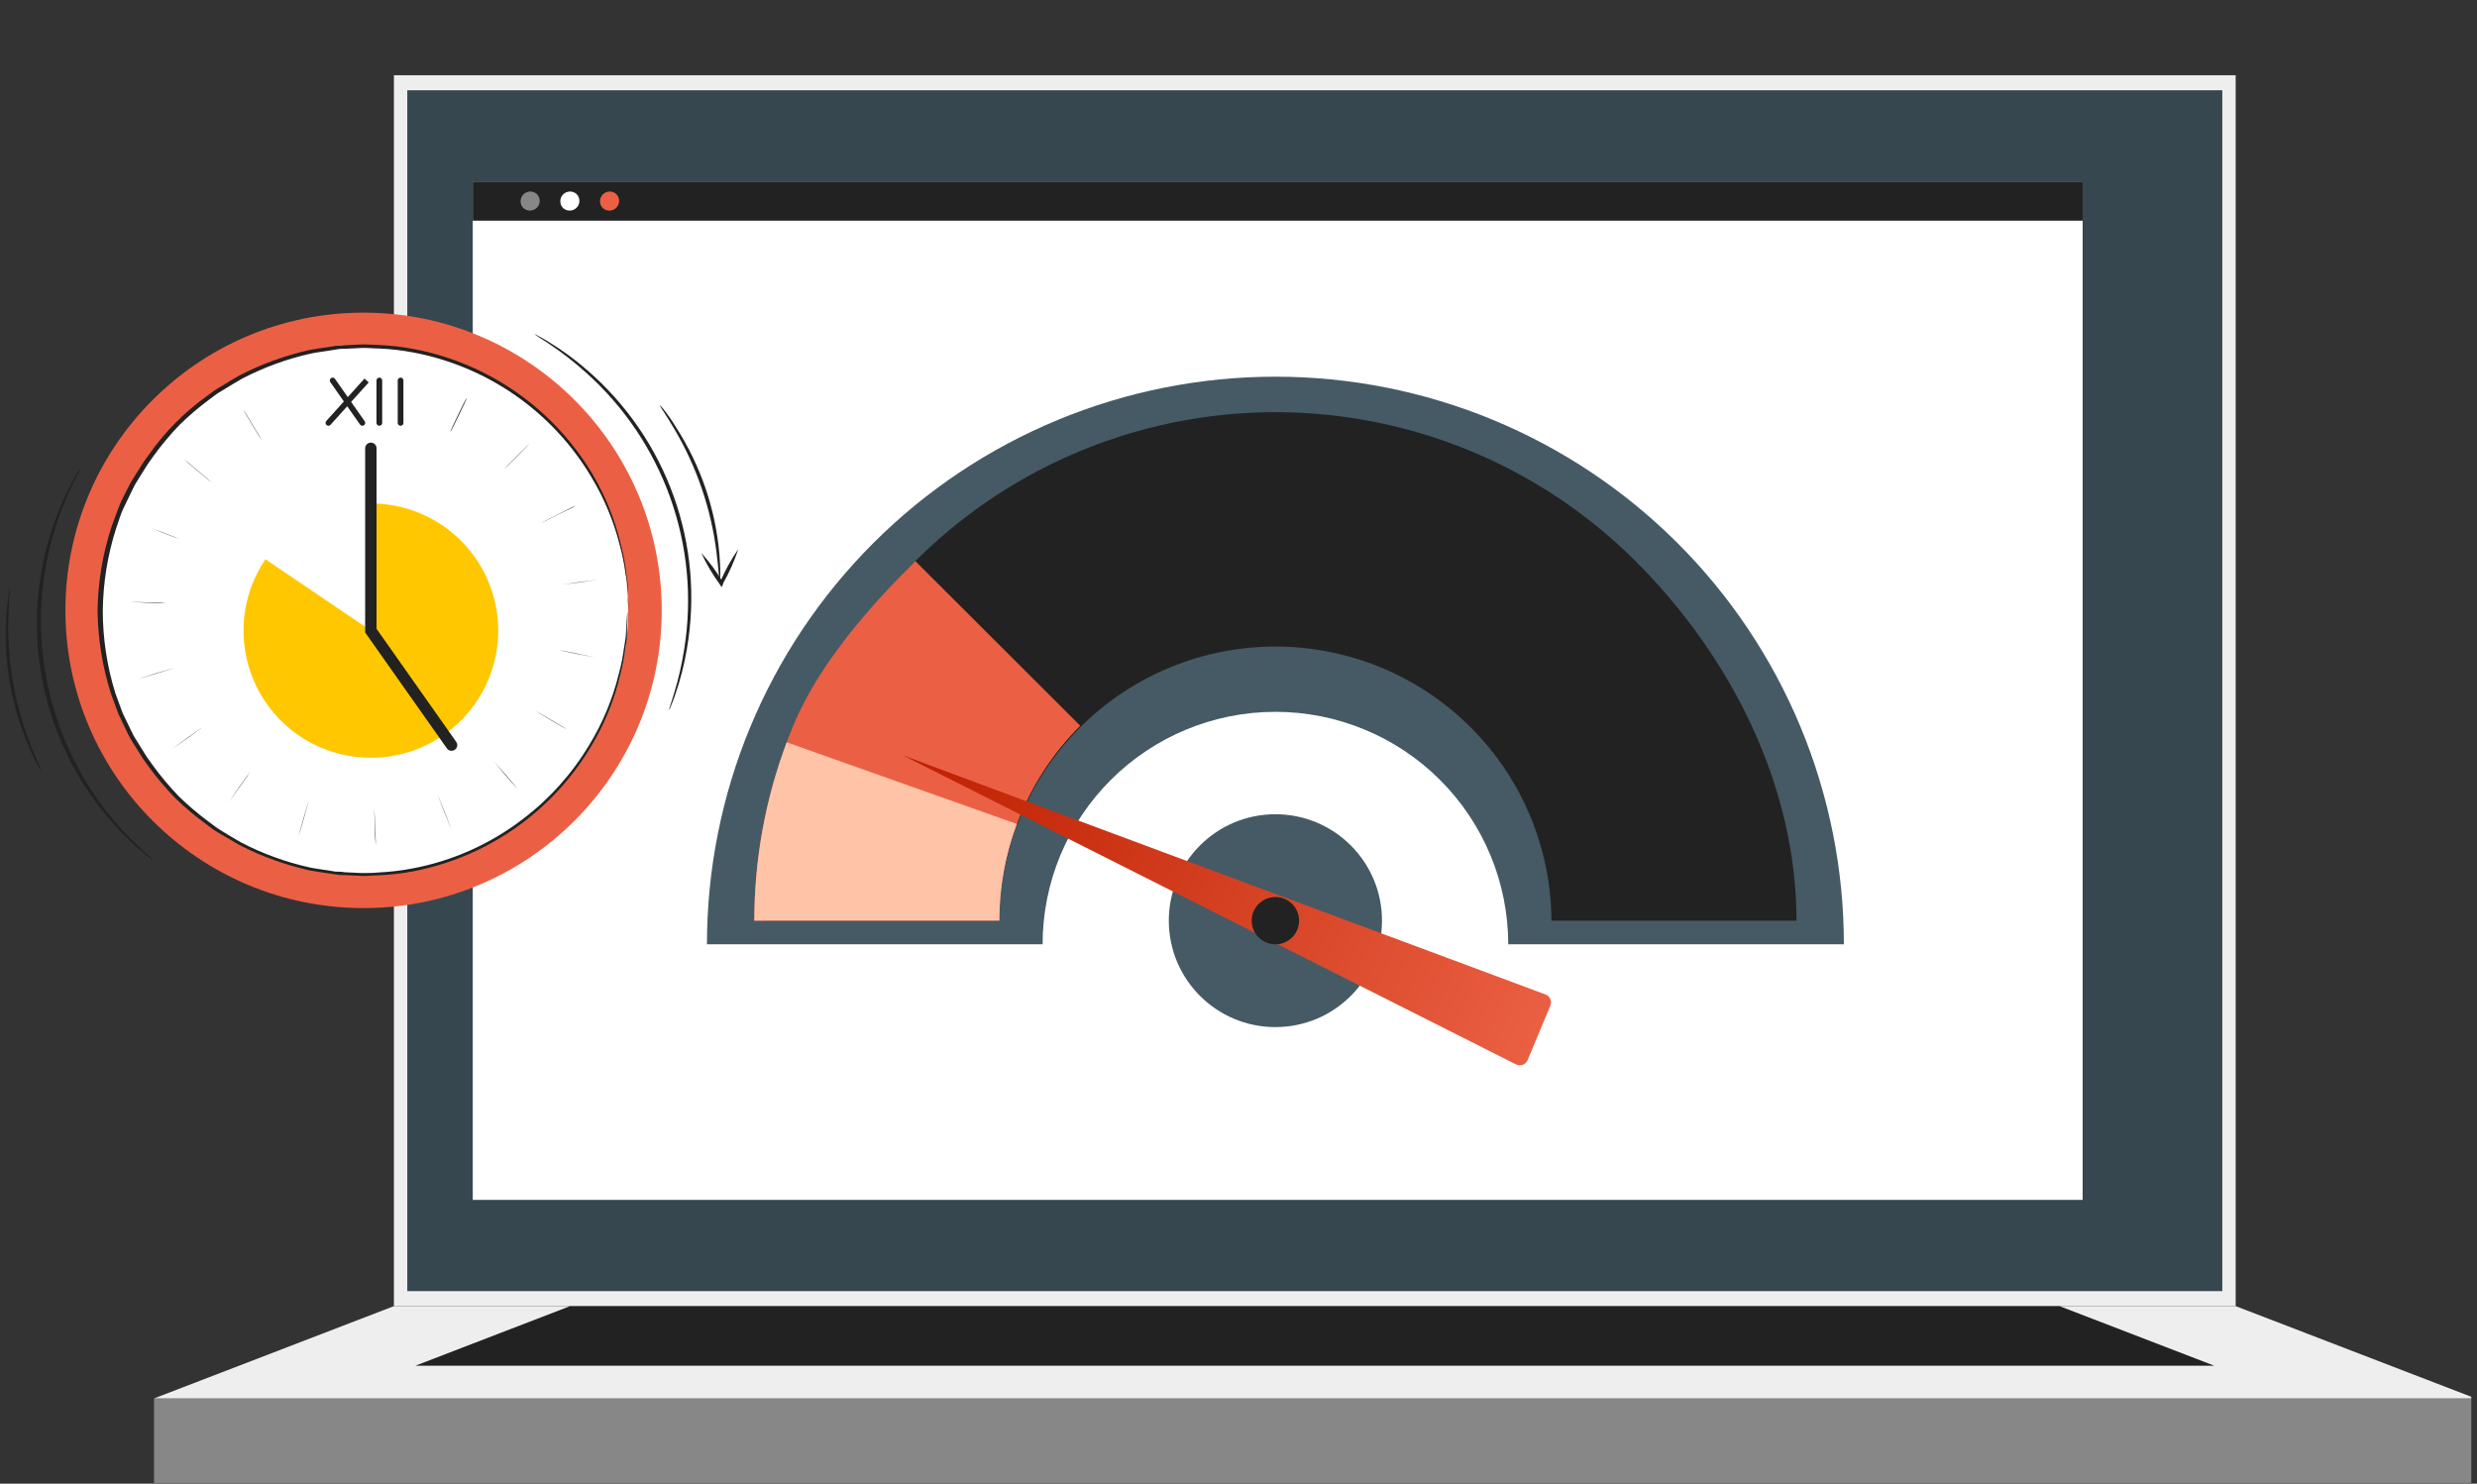
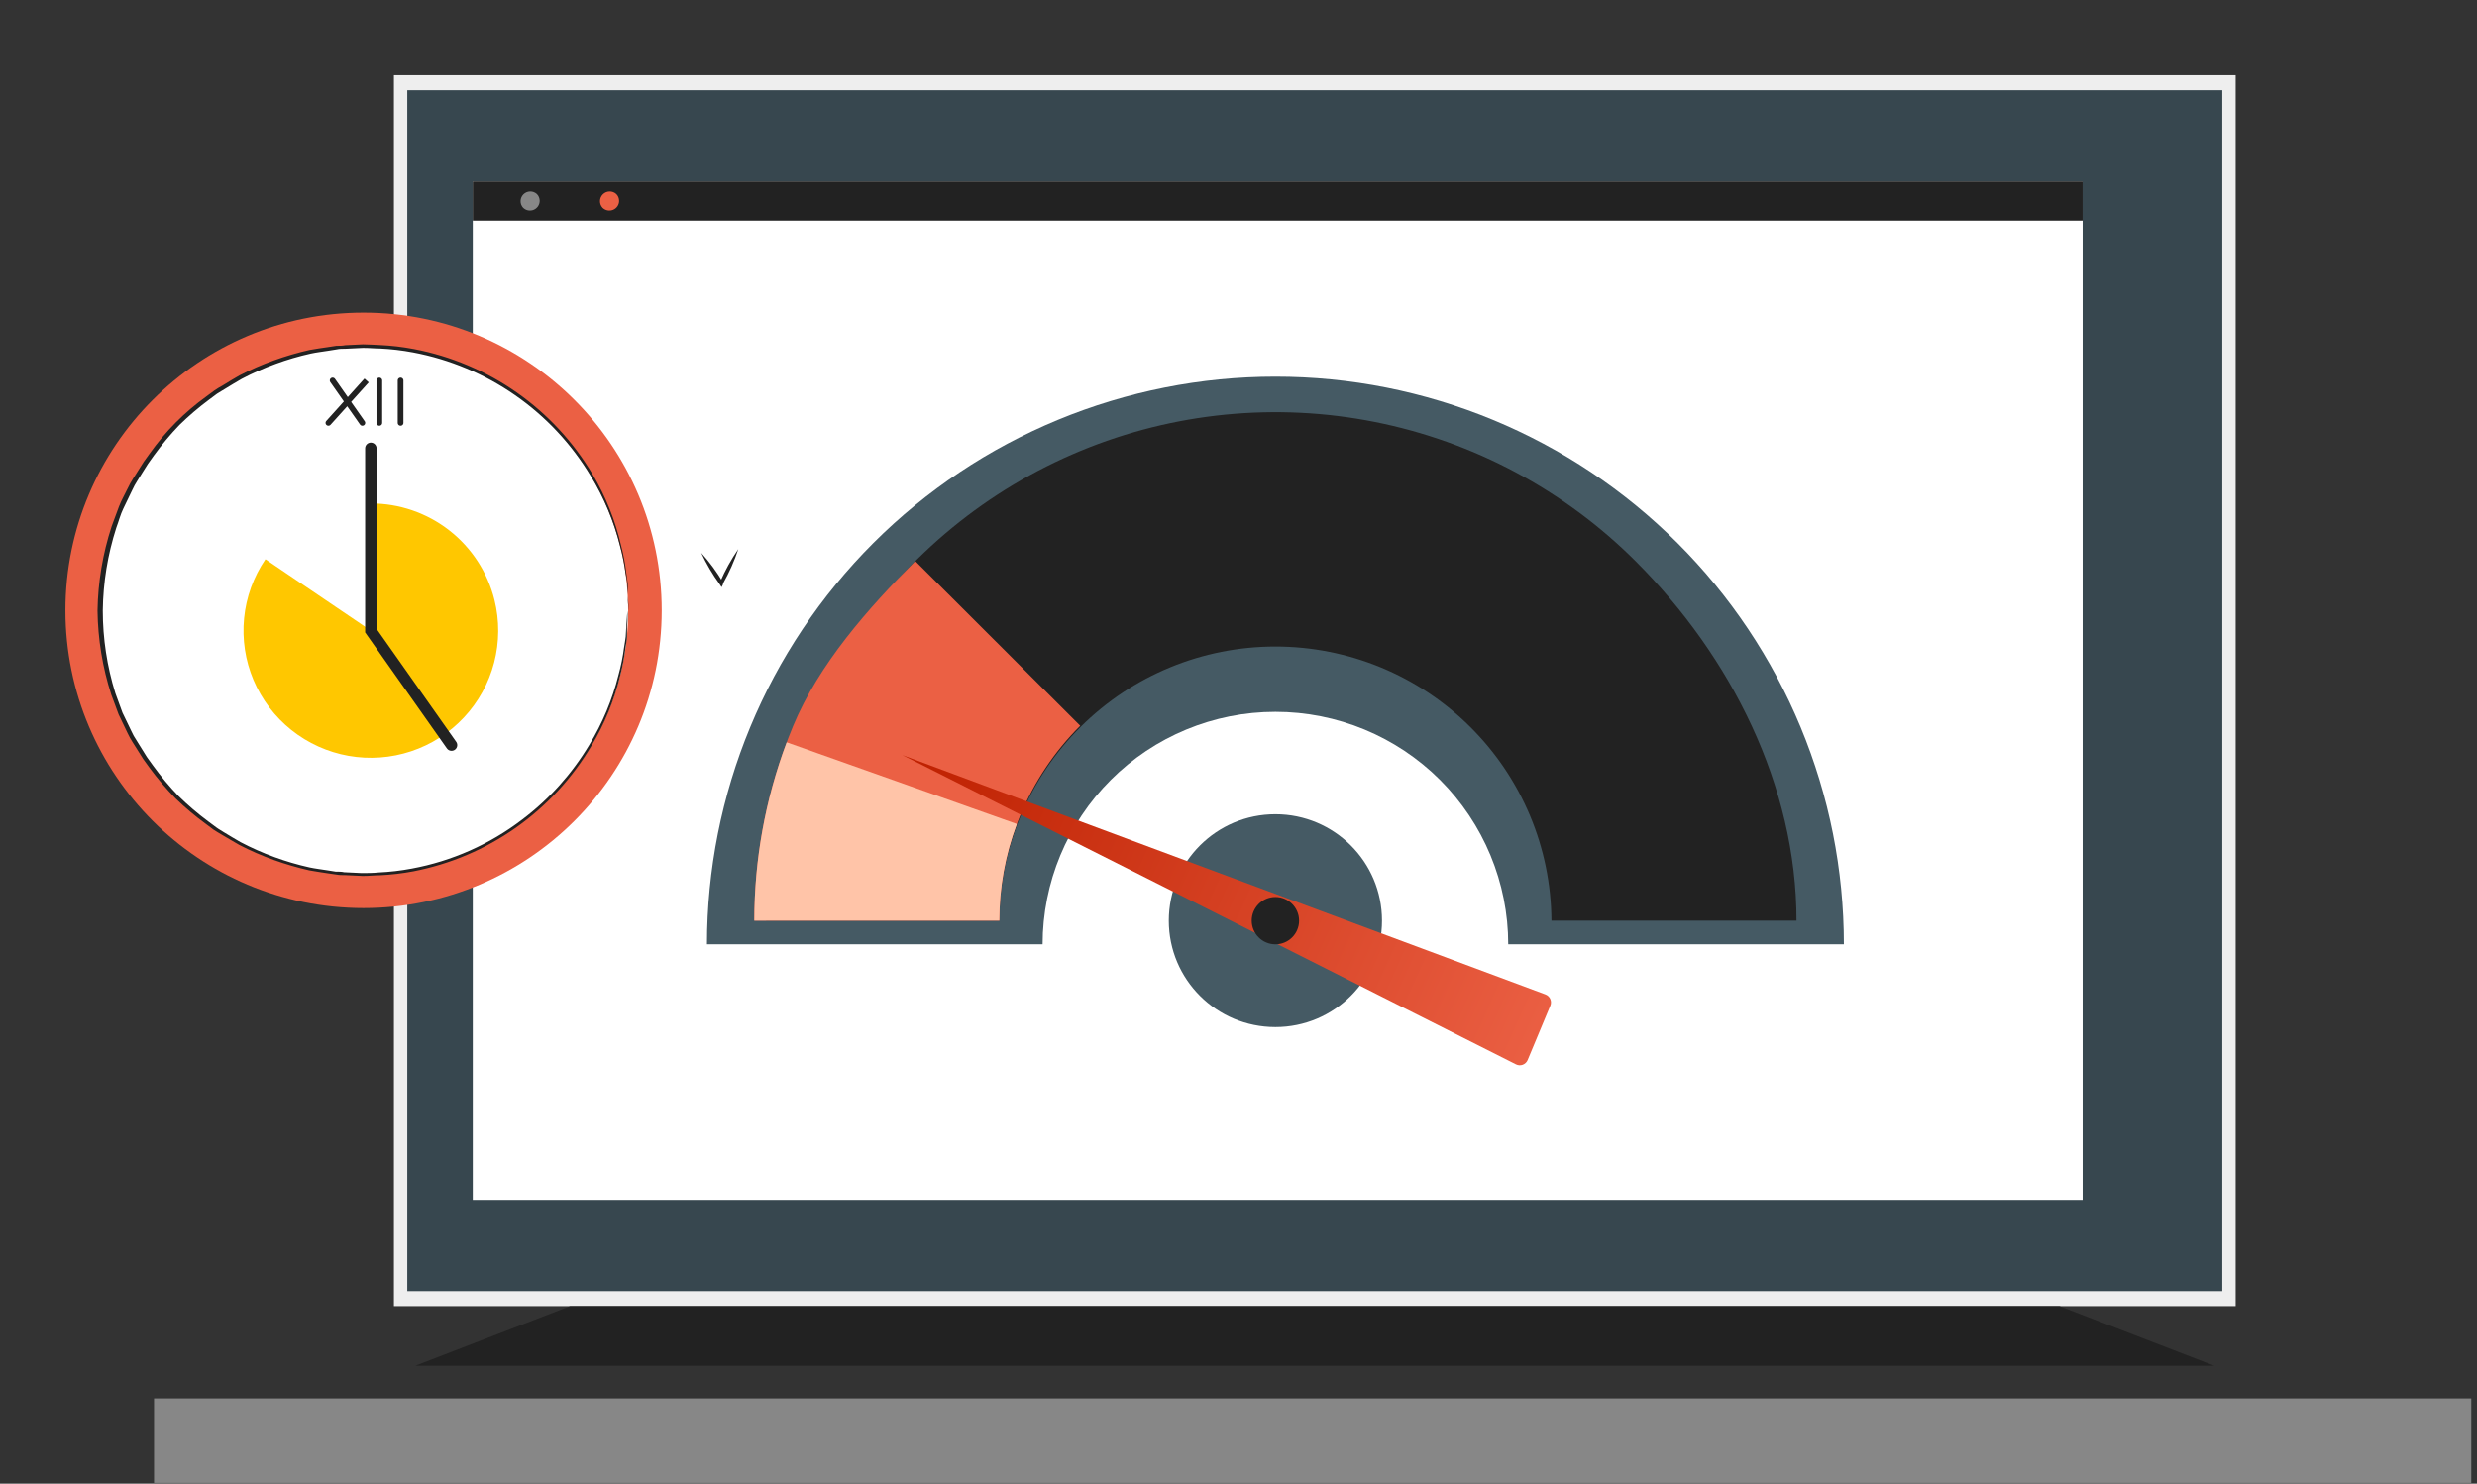
<svg xmlns="http://www.w3.org/2000/svg" width="217" height="130" viewBox="0 0 217 130" fill="none">
  <rect x="0" y="0" width="217" height="130" fill="#333333" stroke="none" />
  <g id="card-3" clip-path="url(#clip0_260_3143)">
    <path id="Vector" d="M195.859 6.592H34.51V114.44H195.859V6.592Z" fill="#EEEEEE" />
    <path id="Vector_2" d="M194.687 7.91H35.681V113.127H194.687V7.91Z" fill="#37474F" />
    <path id="Vector_3" d="M216.875 122.528H13.494V129.932H216.874V122.528H216.875Z" fill="#878787" />
-     <path id="Vector_4" d="M13.494 122.529L34.511 114.441H195.859L216.875 122.529H13.494Z" fill="#EEEEEE" />
    <path id="Vector_5" d="M36.386 119.663L49.947 114.44H180.423L193.984 119.663H36.386Z" fill="#222222" />
    <path id="Vector_6" d="M182.451 15.904H41.417V105.132H182.452V15.904H182.451Z" fill="white" />
    <g id="Mask group">
      <mask id="mask0_260_3143" style="mask-type:alpha" maskUnits="userSpaceOnUse" x="57" y="23" width="110" height="76">
        <g id="Group">
          <path id="Vector_7" d="M57.783 23.68H166.121V98.719H57.783V23.68Z" fill="#D9D9D9" />
        </g>
      </mask>
      <g mask="url(#mask0_260_3143)">
        <g id="Group_2">
          <path id="Vector_8" d="M161.534 82.74C161.534 76.208 160.246 69.741 157.743 63.706C155.24 57.672 151.572 52.189 146.948 47.571C142.323 42.952 136.833 39.289 130.791 36.789C124.749 34.29 118.273 33.004 111.733 33.005C105.194 33.004 98.718 34.291 92.676 36.79C86.634 39.289 81.144 42.953 76.52 47.571C71.895 52.19 68.227 57.672 65.725 63.707C63.222 69.741 61.934 76.208 61.934 82.74H91.338C91.338 77.337 93.487 72.156 97.312 68.336C101.137 64.516 106.324 62.37 111.734 62.37C117.143 62.37 122.33 64.516 126.155 68.336C129.98 72.156 132.129 77.337 132.129 82.74H161.534Z" fill="#455A64" />
          <path id="Vector_9" d="M157.384 80.668C157.384 68.851 151.646 57.519 143.28 49.163C137.04 42.933 129.091 38.69 120.438 36.971C111.784 35.252 102.815 36.135 94.663 39.507C86.511 42.879 79.544 48.589 74.642 55.915C69.739 63.242 67.122 71.856 67.121 80.668H87.551C87.586 74.285 90.15 68.176 94.681 63.676C99.212 59.175 105.343 56.649 111.734 56.649C118.124 56.649 124.255 59.175 128.786 63.676C133.318 68.176 135.881 74.285 135.916 80.668H157.384Z" fill="#222222" />
          <path id="Vector_10" d="M66.083 80.668C66.083 74.817 67.237 69.023 69.479 63.617C71.721 58.211 76.044 53.3 80.187 49.163L94.634 63.59C90.099 68.119 87.551 74.262 87.551 80.668H66.083Z" fill="#EB6044" />
          <path id="Vector_11" d="M66.083 80.668C66.083 75.331 67.043 70.037 68.918 65.04L89.087 72.197C88.071 74.906 87.551 77.775 87.551 80.668H66.083Z" fill="#FFC4A8" />
          <path id="Vector_12" d="M111.733 89.993C116.89 89.993 121.071 85.818 121.071 80.668C121.071 75.517 116.89 71.342 111.733 71.342C106.576 71.342 102.395 75.517 102.395 80.668C102.395 85.818 106.576 89.993 111.733 89.993Z" fill="#455A64" />
          <path id="Vector_13" d="M133.829 92.882L135.818 88.115C135.857 88.022 135.876 87.923 135.875 87.823C135.874 87.723 135.853 87.624 135.814 87.533C135.774 87.441 135.716 87.358 135.643 87.29C135.571 87.221 135.485 87.167 135.391 87.132L79.052 66.161L132.807 93.259C132.898 93.305 132.998 93.332 133.1 93.338C133.202 93.344 133.304 93.328 133.4 93.293C133.496 93.257 133.584 93.203 133.657 93.132C133.731 93.061 133.79 92.976 133.829 92.882Z" fill="url(#paint0_linear_260_3143)" />
          <path id="Vector_14" d="M111.733 82.74C112.879 82.74 113.808 81.812 113.808 80.668C113.808 79.523 112.879 78.595 111.733 78.595C110.587 78.595 109.658 79.523 109.658 80.668C109.658 81.812 110.587 82.74 111.733 82.74Z" fill="#222222" />
        </g>
      </g>
    </g>
    <path id="Vector_15" d="M182.451 15.904H41.417V19.336H182.452V15.904H182.451Z" fill="#222222" />
    <path id="Vector_16" d="M47.281 17.603C47.28 17.771 47.23 17.935 47.136 18.075C47.043 18.215 46.91 18.324 46.754 18.388C46.599 18.452 46.427 18.469 46.262 18.437C46.097 18.404 45.945 18.323 45.826 18.205C45.679 18.043 45.6 17.83 45.606 17.612C45.612 17.393 45.701 17.186 45.856 17.031C46.01 16.877 46.219 16.787 46.437 16.782C46.656 16.776 46.868 16.855 47.031 17.001C47.191 17.161 47.281 17.377 47.281 17.603Z" fill="#878787" />
-     <path id="Vector_17" d="M50.76 17.603C50.759 17.771 50.709 17.935 50.615 18.075C50.521 18.214 50.388 18.323 50.233 18.387C50.078 18.451 49.907 18.468 49.741 18.436C49.576 18.404 49.425 18.323 49.305 18.205C49.159 18.043 49.08 17.83 49.086 17.612C49.091 17.393 49.18 17.186 49.335 17.031C49.49 16.877 49.698 16.787 49.917 16.782C50.136 16.776 50.348 16.855 50.51 17.001C50.67 17.161 50.76 17.377 50.76 17.603Z" fill="white" />
    <path id="Vector_18" d="M54.238 17.603C54.238 17.771 54.188 17.935 54.094 18.075C54 18.215 53.867 18.324 53.711 18.388C53.556 18.452 53.385 18.469 53.219 18.437C53.054 18.404 52.903 18.323 52.783 18.205C52.636 18.043 52.558 17.83 52.563 17.612C52.569 17.393 52.658 17.186 52.813 17.031C52.968 16.877 53.176 16.787 53.395 16.782C53.613 16.776 53.826 16.855 53.988 17.001C54.148 17.161 54.238 17.377 54.238 17.603Z" fill="#EB6044" />
    <path id="Vector_19" d="M31.852 79.565C46.277 79.565 57.971 67.886 57.971 53.48C57.971 39.073 46.277 27.394 31.852 27.394C17.427 27.394 5.732 39.073 5.732 53.48C5.732 67.886 17.427 79.565 31.852 79.565Z" fill="#EB6044" />
    <path id="Vector_20" d="M31.857 76.652C44.656 76.652 55.031 66.291 55.031 53.509C55.031 40.728 44.656 30.366 31.857 30.366C19.058 30.366 8.683 40.728 8.683 53.509C8.683 66.291 19.058 76.652 31.857 76.652Z" fill="white" />
    <path id="Vector_21" d="M32.489 44.111C34.98 44.11 37.4 44.942 39.363 46.475C41.325 48.007 42.718 50.151 43.319 52.566C43.767 54.369 43.757 56.256 43.29 58.054C42.822 59.853 41.912 61.506 40.641 62.863C39.371 64.221 37.781 65.239 36.016 65.826C34.251 66.413 32.367 66.55 30.535 66.225C28.703 65.9 26.982 65.122 25.528 63.963C24.074 62.803 22.934 61.3 22.21 59.588C21.486 57.876 21.203 56.011 21.385 54.162C21.567 52.313 22.209 50.538 23.253 49L32.489 55.255V44.111Z" fill="#FFC700" />
    <path id="Vector_22" d="M32.489 39.282V55.255L39.557 65.285" stroke="#222222" stroke-linecap="round" />
    <path id="Vector_23" d="M29.142 33.338L30.443 35.196M30.443 35.196L31.745 37.053M30.443 35.196L32.117 33.338L28.77 37.053M33.233 33.338V37.053M35.093 33.338V37.053" stroke="#222222" stroke-width="0.5" stroke-linecap="round" />
    <path id="Vector_24" d="M55.107 53.48C55.107 53.48 55.107 53.346 55.07 53.101C55.033 52.856 55.033 52.477 54.995 52.001L54.951 51.191C54.951 50.902 54.854 50.575 54.802 50.226C54.698 49.42 54.537 48.623 54.319 47.841C53.779 45.677 52.914 43.608 51.752 41.704C50.069 38.905 47.813 36.494 45.13 34.628C42.448 32.762 39.401 31.484 36.189 30.879C35.226 30.697 34.252 30.583 33.273 30.537C32.774 30.537 32.276 30.477 31.785 30.485L30.26 30.559C30.007 30.559 29.746 30.559 29.516 30.611L28.772 30.73C28.259 30.812 27.738 30.871 27.217 30.983C26.177 31.215 25.153 31.515 24.152 31.882C23.131 32.252 22.137 32.691 21.176 33.197C20.693 33.464 20.224 33.769 19.748 34.051C19.51 34.207 19.257 34.334 19.004 34.505L18.327 35.01C17.407 35.693 16.535 36.438 15.716 37.239C14.913 38.077 14.167 38.968 13.484 39.906L12.956 40.649L12.487 41.392L12.026 42.134C11.863 42.386 11.719 42.649 11.594 42.922C11.341 43.457 11.081 43.999 10.813 44.542C10.545 45.084 10.404 45.678 10.188 46.243C9.434 48.588 9.035 51.032 9.005 53.495C9.005 55.951 9.377 58.393 10.107 60.738L10.731 62.447L11.512 64.067C11.633 64.34 11.777 64.6 11.944 64.847L12.405 65.59L12.867 66.333L13.402 67.076C14.086 68.014 14.831 68.905 15.634 69.743C16.453 70.544 17.325 71.289 18.245 71.972L18.922 72.477C19.145 72.648 19.398 72.774 19.629 72.93C20.112 73.212 20.581 73.517 21.065 73.784C22.025 74.29 23.02 74.73 24.04 75.1C25.041 75.466 26.065 75.766 27.105 75.999C27.626 76.11 28.147 76.169 28.66 76.251L29.404 76.37C29.657 76.37 29.918 76.37 30.148 76.422L31.673 76.496C32.179 76.496 32.678 76.496 33.161 76.444C34.14 76.399 35.114 76.285 36.077 76.103C39.594 75.451 42.908 73.98 45.748 71.808C48.107 70.029 50.1 67.811 51.618 65.278C52.78 63.374 53.645 61.304 54.185 59.141C54.403 58.358 54.565 57.561 54.668 56.756C54.72 56.407 54.787 56.08 54.817 55.791L54.862 54.981C54.899 54.505 54.921 54.141 54.936 53.881C54.943 53.756 54.955 53.632 54.973 53.51V53.881C54.973 54.141 54.973 54.505 54.929 54.981V55.798C54.929 56.094 54.839 56.414 54.795 56.763C54.7 57.575 54.548 58.38 54.341 59.17C53.816 61.353 52.96 63.442 51.804 65.367C50.132 68.191 47.879 70.628 45.196 72.519C42.512 74.411 39.458 75.713 36.233 76.34C35.252 76.527 34.257 76.644 33.258 76.689C32.759 76.689 32.253 76.756 31.77 76.749L30.23 76.675C29.97 76.675 29.709 76.675 29.449 76.623L28.668 76.511C28.154 76.422 27.626 76.363 27.098 76.259C26.044 76.019 25.006 75.717 23.988 75.352C22.945 74.978 21.928 74.534 20.946 74.022C20.455 73.755 19.979 73.443 19.458 73.153C19.22 73.004 18.967 72.871 18.714 72.7L18.029 72.187C17.096 71.506 16.211 70.762 15.381 69.959C14.556 69.113 13.791 68.212 13.09 67.262L12.554 66.519L12.085 65.776L11.617 65.033C11.453 64.778 11.306 64.512 11.178 64.238L10.389 62.588C10.173 62.016 9.965 61.444 9.749 60.864C8.984 58.486 8.577 56.008 8.544 53.51C8.583 51 8.999 48.51 9.779 46.124C9.995 45.545 10.203 44.965 10.419 44.393C10.635 43.821 10.947 43.301 11.207 42.751C11.335 42.476 11.482 42.211 11.646 41.957L12.115 41.214L12.584 40.471L13.119 39.728C14.487 37.802 16.163 36.115 18.081 34.735L18.773 34.222C19.013 34.057 19.261 33.907 19.517 33.769C20.001 33.479 20.477 33.167 20.968 32.9C21.951 32.388 22.967 31.943 24.011 31.57C25.028 31.205 26.066 30.902 27.12 30.663C27.648 30.559 28.169 30.5 28.69 30.418L29.471 30.299C29.732 30.299 29.992 30.299 30.252 30.247L31.792 30.173C32.306 30.173 32.811 30.218 33.28 30.232C34.279 30.278 35.274 30.396 36.256 30.582C39.501 31.198 42.578 32.499 45.281 34.396C47.983 36.294 50.25 38.744 51.931 41.585C53.072 43.522 53.91 45.621 54.415 47.811C54.623 48.602 54.774 49.406 54.869 50.218C54.914 50.567 54.973 50.887 55.003 51.184C55.033 51.481 55.003 51.756 55.003 52.001C55.003 52.477 55.003 52.841 55.048 53.101L55.107 53.48Z" fill="#222222" />
-     <path id="Vector_25" d="M58.604 62.224C58.628 62.096 58.663 61.969 58.708 61.845C58.775 61.6 58.916 61.251 59.042 60.79C59.441 59.492 59.745 58.165 59.95 56.823C60.655 52.384 60.232 47.84 58.719 43.608C57.206 39.375 54.651 35.591 51.291 32.602C50.278 31.694 49.202 30.86 48.069 30.106C47.675 29.824 47.325 29.645 47.139 29.497C47.026 29.433 46.919 29.358 46.82 29.274C46.942 29.32 47.059 29.378 47.169 29.445C47.392 29.571 47.735 29.735 48.136 30.002C49.304 30.717 50.41 31.529 51.44 32.432C54.883 35.406 57.496 39.219 59.027 43.501C60.557 47.783 60.952 52.388 60.173 56.867C59.948 58.218 59.609 59.548 59.161 60.842C59.013 61.303 58.856 61.645 58.767 61.882C58.727 62.002 58.672 62.117 58.604 62.224ZM63.045 50.842C62.993 50.842 62.963 49.921 62.777 48.45C62.304 44.602 61.037 40.893 59.057 37.558C58.313 36.28 57.755 35.537 57.8 35.5C57.962 35.647 58.106 35.812 58.232 35.991C58.492 36.318 58.842 36.808 59.251 37.477C60.304 39.126 61.158 40.894 61.795 42.744C62.429 44.595 62.839 46.516 63.015 48.465C63.082 49.208 63.104 49.817 63.104 50.233C63.11 50.437 63.09 50.642 63.045 50.842ZM7.071 40.99C7.037 41.116 6.984 41.236 6.915 41.347C6.803 41.577 6.61 41.897 6.409 42.335C5.813 43.556 5.304 44.817 4.884 46.109C3.306 51.045 3.171 56.327 4.496 61.336C5.82 66.345 8.549 70.873 12.361 74.386C12.703 74.728 13 74.958 13.186 75.129C13.287 75.211 13.38 75.303 13.462 75.404C13.347 75.343 13.239 75.268 13.142 75.181C12.941 75.025 12.636 74.802 12.279 74.483C11.24 73.591 10.279 72.611 9.407 71.555C6.478 68.074 4.502 63.894 3.672 59.423C2.841 54.952 3.185 50.342 4.668 46.042C5.107 44.747 5.652 43.489 6.297 42.283C6.521 41.852 6.729 41.54 6.855 41.317C6.92 41.204 6.992 41.094 7.071 40.99ZM0.852 51.533C0.904 51.533 0.785 52.455 0.74 53.94C0.673 55.872 0.803 57.806 1.127 59.713C1.461 61.618 1.985 63.484 2.689 65.285C3.232 66.667 3.656 67.514 3.604 67.514C3.464 67.347 3.346 67.162 3.255 66.965C3.054 66.6 2.779 66.058 2.511 65.374C1.737 63.579 1.18 61.699 0.852 59.772C0.525 57.844 0.425 55.884 0.554 53.932C0.606 53.19 0.688 52.581 0.755 52.172C0.759 51.955 0.791 51.74 0.852 51.533ZM50.554 57.298C49.676 57.12 48.97 56.964 48.97 56.956C48.97 56.949 49.714 57.09 50.562 57.268C51.41 57.447 52.139 57.595 52.139 57.603C52.139 57.61 51.44 57.477 50.554 57.298ZM48.307 63.131C47.564 62.677 46.916 62.306 46.924 62.298C46.931 62.291 47.556 62.648 48.322 63.101C49.089 63.554 49.714 63.926 49.706 63.933C49.699 63.941 49.074 63.584 48.307 63.131ZM44.275 67.915C43.703 67.232 43.256 66.682 43.256 66.682C43.256 66.682 43.74 67.225 44.32 67.901C44.9 68.577 45.361 69.134 45.354 69.134C45.347 69.134 44.856 68.592 44.275 67.915ZM38.92 71.139C38.593 70.315 38.332 69.653 38.34 69.653C38.347 69.653 38.622 70.315 38.95 71.139C39.277 71.964 39.537 72.625 39.53 72.625C39.522 72.625 39.247 71.964 38.92 71.139ZM32.841 72.447C32.804 71.555 32.774 70.835 32.782 70.835C32.789 70.835 32.834 71.578 32.871 72.44C32.908 73.302 32.938 74.052 32.93 74.052C32.923 74.052 32.841 73.368 32.841 72.447ZM26.592 71.697C26.837 70.842 27.046 70.151 27.053 70.151C27.061 70.151 26.867 70.85 26.622 71.704C26.376 72.558 26.161 73.249 26.153 73.249C26.146 73.249 26.339 72.551 26.592 71.697ZM20.939 68.977C21.452 68.234 21.876 67.662 21.884 67.67C21.891 67.677 21.482 68.271 20.961 69C20.44 69.728 20.024 70.307 20.016 70.307C20.009 70.307 20.44 69.705 20.939 68.977ZM16.512 64.579L17.828 63.643C17.828 63.643 17.256 64.082 16.534 64.602C15.812 65.122 15.217 65.538 15.21 65.531L16.512 64.579ZM13.737 58.977C14.592 58.717 15.284 58.517 15.284 58.524C15.284 58.532 14.6 58.747 13.744 59.007C12.889 59.267 12.197 59.468 12.197 59.46C12.197 59.453 12.881 59.252 13.737 58.977ZM12.933 52.782C13.826 52.782 14.548 52.848 14.548 52.856C14.548 52.863 13.804 52.856 12.933 52.811L11.319 52.737C11.319 52.737 12.011 52.744 12.933 52.782ZM14.191 46.622C15.024 46.942 15.678 47.209 15.678 47.217C15.678 47.224 14.994 46.971 14.191 46.652C13.387 46.332 12.703 46.072 12.703 46.065C12.703 46.057 13.357 46.34 14.191 46.622ZM17.368 41.273C18.052 41.845 18.603 42.313 18.596 42.32C18.588 42.328 18.03 41.867 17.353 41.295C16.676 40.723 16.118 40.255 16.126 40.247C16.133 40.24 16.684 40.678 17.368 41.273ZM22.128 37.217C22.59 37.959 22.954 38.599 22.947 38.606C22.939 38.613 22.56 37.997 22.099 37.231C21.637 36.466 21.273 35.849 21.28 35.842C21.288 35.834 21.682 36.451 22.128 37.217ZM40.199 36.377C39.812 37.179 39.492 37.826 39.455 37.826C39.417 37.826 39.752 37.164 40.139 36.34C40.526 35.515 40.846 34.891 40.883 34.891C40.92 34.891 40.586 35.575 40.199 36.377ZM45.309 39.988C44.677 40.619 44.164 41.125 44.156 41.117C44.149 41.11 44.655 40.597 45.287 39.966C45.919 39.334 46.425 38.821 46.433 38.829C46.44 38.836 45.934 39.349 45.309 39.988ZM48.97 45.047C48.166 45.448 47.519 45.79 47.482 45.79C47.445 45.79 48.121 45.456 48.925 45.047C49.728 44.638 50.376 44.304 50.376 44.341C50.376 44.378 49.766 44.653 48.97 45.047ZM50.785 51.028C49.9 51.139 49.185 51.229 49.185 51.221C49.185 51.214 49.929 51.11 50.785 50.998C51.64 50.887 52.384 50.79 52.384 50.798C52.384 50.805 51.67 50.909 50.785 51.028Z" fill="#222222" />
    <path id="Vector_26" d="M64.681 48.108C64.335 49.155 63.886 50.165 63.343 51.125V51.199L63.216 51.444L63.067 51.214C62.433 50.345 61.885 49.417 61.431 48.442C62.154 49.24 62.794 50.109 63.343 51.035H63.06L63.097 50.969C63.532 49.967 64.063 49.009 64.681 48.108Z" fill="#222222" />
  </g>
  <defs>
    <linearGradient id="paint0_linear_260_3143" x1="79.357" y1="66.028" x2="135.872" y2="91.344" gradientUnits="userSpaceOnUse">
      <stop stop-color="#BE2000" />
      <stop offset="1" stop-color="#EB6044" />
    </linearGradient>
    <clipPath id="clip0_260_3143">
      <rect width="216" height="130" fill="white" transform="translate(0.5)" />
    </clipPath>
  </defs>
</svg>